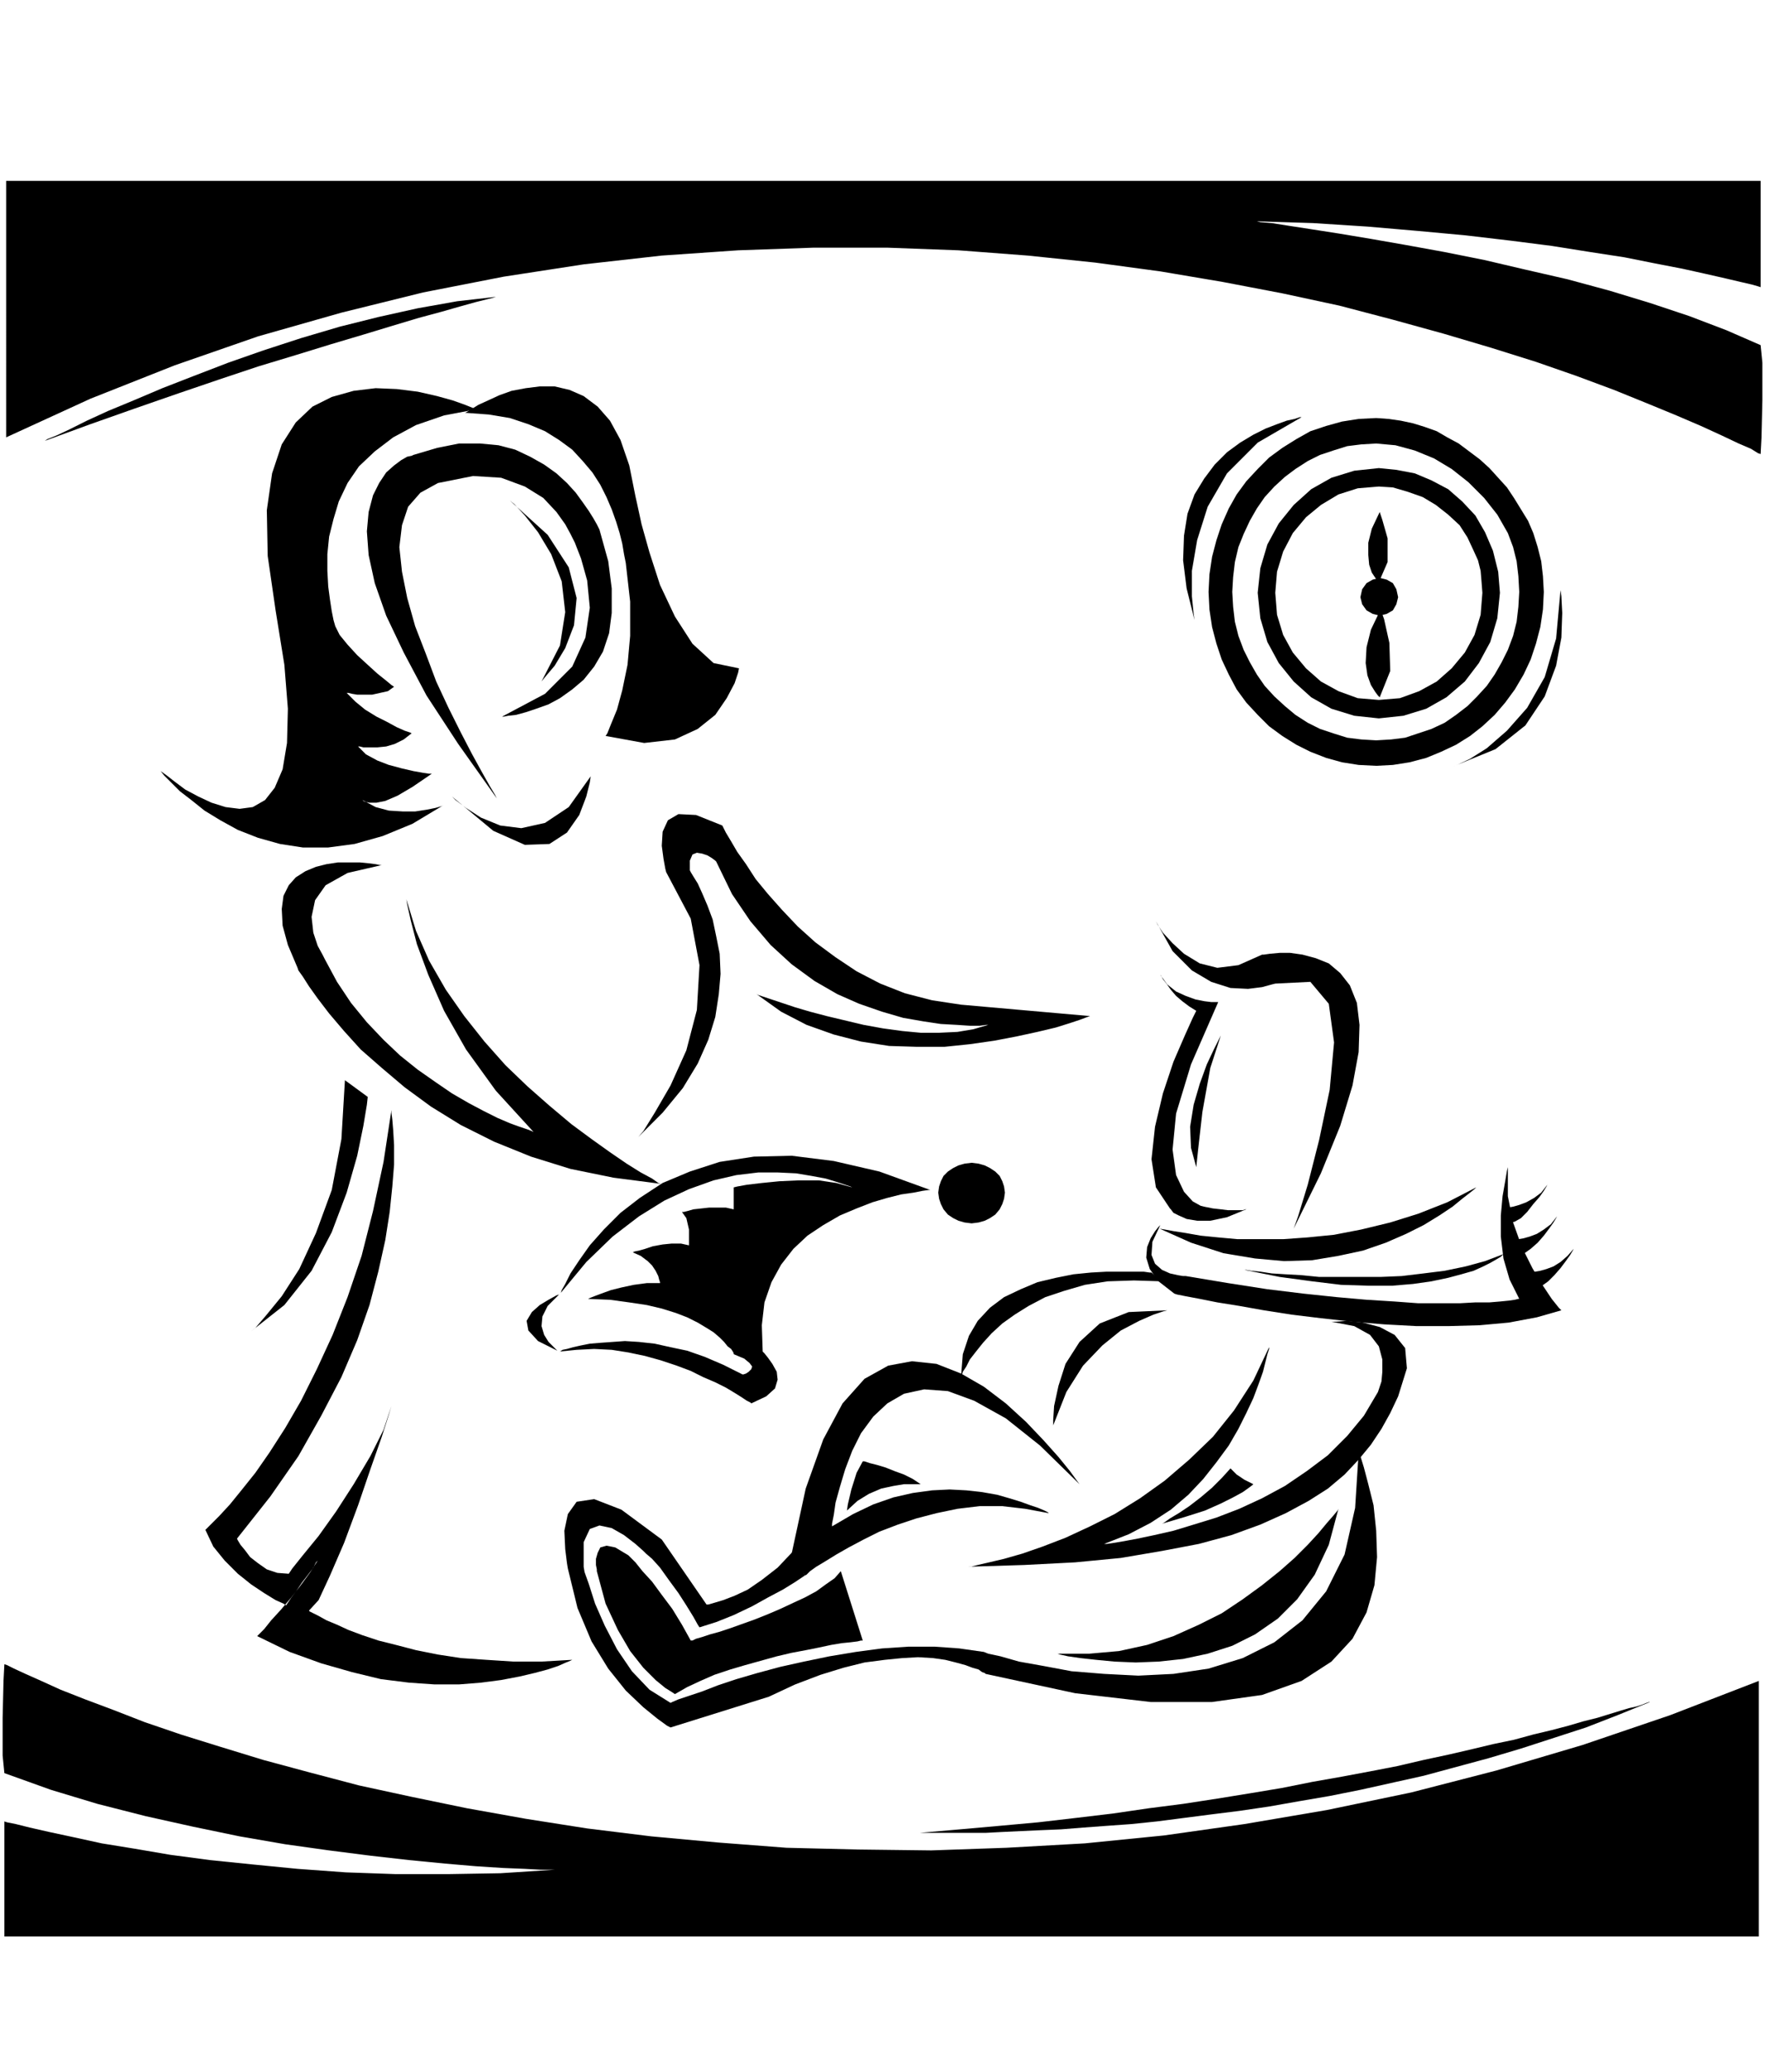
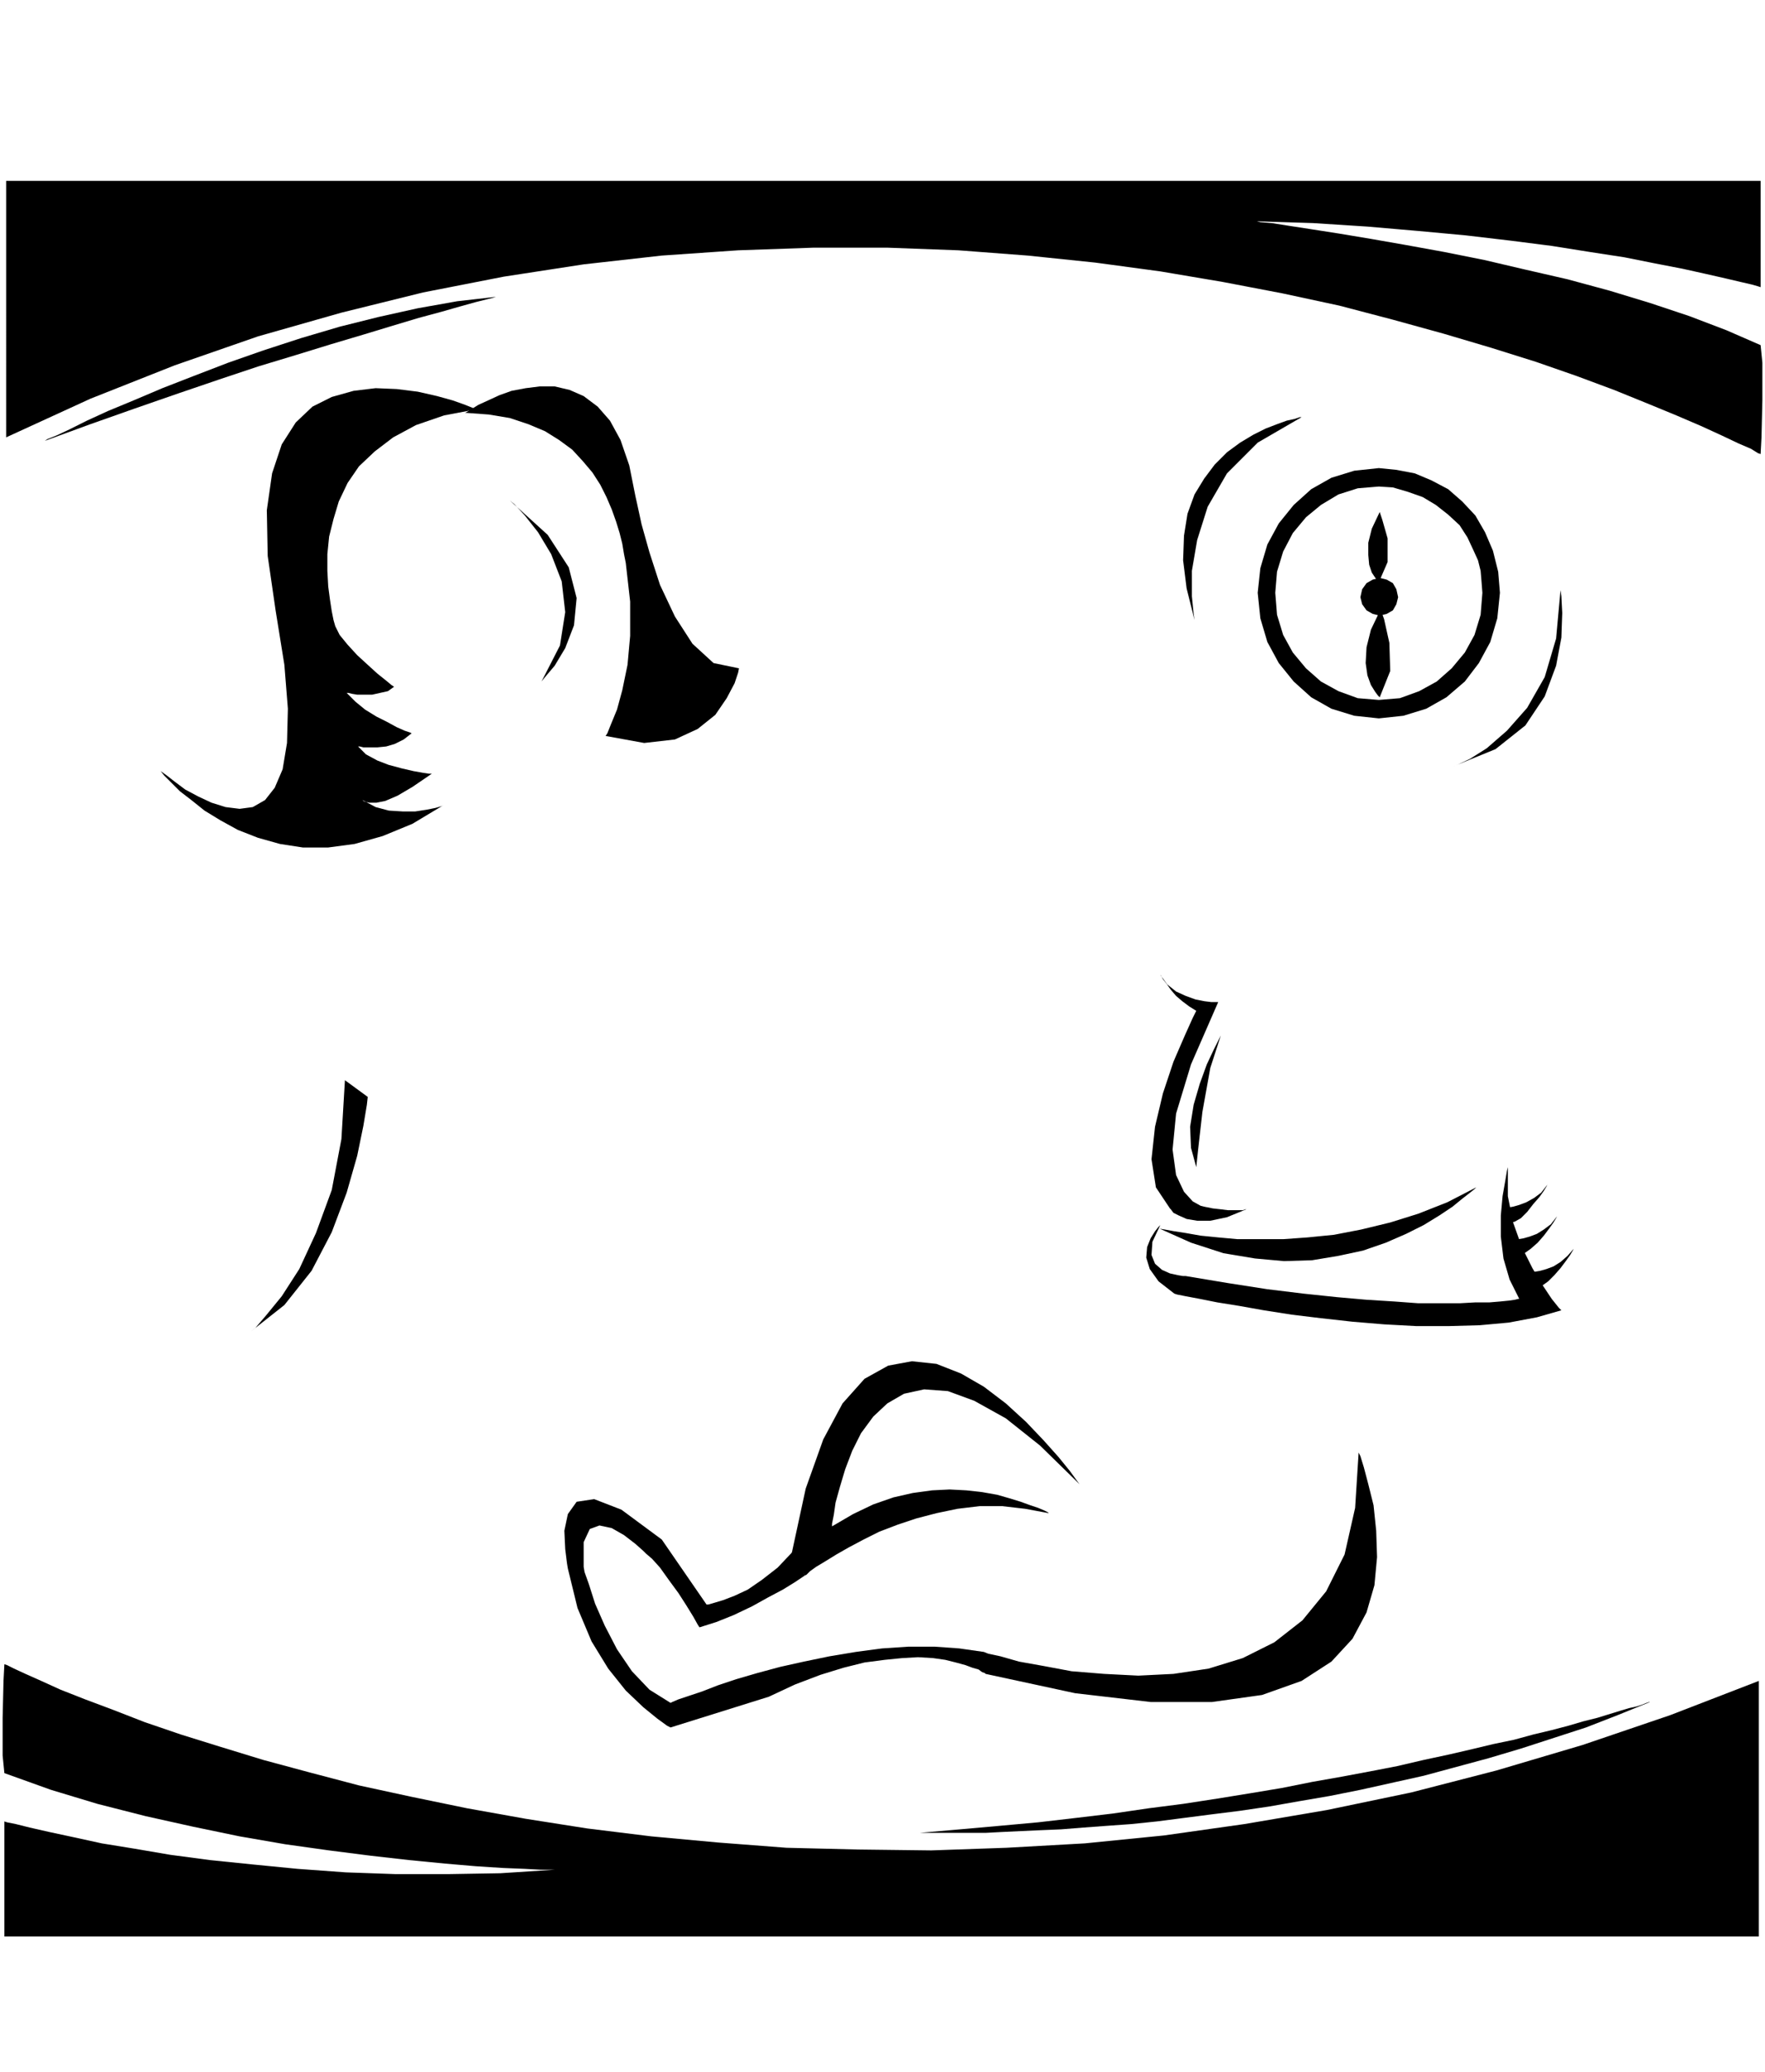
<svg xmlns="http://www.w3.org/2000/svg" width="2.011in" height="2.359in" fill-rule="evenodd" stroke-linecap="round" preserveAspectRatio="none" viewBox="0 0 2011 2359">
  <style>.pen1{stroke:none}.brush2{fill:#000}</style>
  <path d="m543 466-3-1-10-4-14-5-18-5-22-5-24-3-24-1-25 3-25 7-22 11-19 18-16 25-11 33-6 42 1 52 9 62 10 62 4 50-1 39-5 30-9 21-11 14-14 8-15 2-16-2-16-5-15-7-15-8-12-9-9-7-7-5-2-2 2 2 4 5 8 8 10 10 13 10 15 12 18 11 20 11 23 9 25 7 26 4h29l30-4 32-9 34-14 35-21-2 1-7 2-10 2-13 2h-14l-16-1-15-4-15-8 1 1 2 1 5 1h8l10-2 14-6 17-10 22-15h-3l-7-1-11-2-13-3-15-4-13-5-13-7-9-9h2l4 1h16l10-1 10-3 10-5 9-7-2-1-6-2-9-4-11-6-12-6-13-8-11-9-10-10h2l4 1 6 1h17l9-2 9-2 7-5-3-2-6-5-10-8-11-10-12-11-11-12-9-11-5-10-2-7-2-10-2-13-2-15-1-18v-19l2-20 5-20 6-20 10-21 13-19 18-17 21-16 26-14 32-11 37-7z" class="pen1 brush2" />
  <path d="m530 470 2-1 5-3 8-5 11-5 13-6 14-5 16-3 16-2h17l17 4 16 7 16 12 14 16 12 22 10 29 7 35 2 9 5 23 9 32 12 37 17 36 20 31 24 22 29 6-1 5-4 12-9 17-13 19-20 16-26 12-35 4-44-8 2-3 4-10 7-17 6-22 6-29 3-33v-39l-5-44-2-10-2-12-3-12-4-13-5-14-6-14-7-14-9-14-11-13-12-13-15-11-16-10-19-8-21-7-24-4-27-2z" class="pen1 brush2" />
-   <path d="M572 816h2l5-1 9-1 11-3 12-4 14-5 13-7 14-10 13-11 12-15 10-17 7-21 3-23v-28l-4-31-10-36-1-2-2-4-4-7-5-8-7-10-8-11-10-11-12-11-14-10-16-9-17-8-19-5-21-2h-24l-25 5-27 8-2 1-5 1-7 4-8 6-9 8-8 12-7 14-5 19-2 22 2 27 7 32 13 37 20 42 26 49 36 55 44 62-2-4-6-10-9-16-11-20-13-25-14-28-14-30-12-32-12-31-9-32-6-30-3-28 3-25 7-21 14-16 20-11 40-8 32 2 27 10 21 13 15 16 10 14 6 11 2 4 3 6 7 18 7 25 3 31-5 34-15 33-31 31-49 26zM435 985h-2l-5-1-8-1-10-1h-25l-13 2-12 3-12 5-11 7-8 9-6 12-2 15 1 19 6 22 11 26 1 3 5 7 7 11 10 14 13 17 17 20 19 21 24 21 26 22 30 22 34 21 38 19 42 17 45 14 49 10 54 7-3-1-7-5-13-7-16-10-19-13-21-15-23-17-25-21-25-22-25-24-24-27-23-29-21-30-19-33-15-34-11-36 1 6 4 18 7 27 13 35 18 41 25 44 34 47 43 47-2-1-5-2-9-3-11-4-14-6-16-8-17-9-19-11-19-13-20-14-20-16-19-18-19-20-18-22-16-24-14-26-2-4-6-11-5-15-2-18 4-19 12-17 25-14 39-9zm292 310 6-7 13-21 18-31 18-40 12-46 3-51-10-53-28-53-1-4-2-11-2-15 1-16 6-13 12-7 20 1 30 12 1 2 3 6 6 10 7 12 10 14 11 17 14 17 16 18 18 19 20 18 23 17 24 16 27 14 28 11 31 8 33 5 147 13-3 1-8 3-12 4-16 5-21 5-23 5-26 5-28 4-29 3h-31l-32-1-32-5-31-8-31-11-29-15-28-20 2 1 6 2 9 3 12 4 15 5 17 5 19 5 21 5 21 5 22 4 22 3 21 2h21l21-1 18-3 17-5h-2l-8 1h-11l-15-1-18-1-20-3-23-4-24-7-26-9-25-11-26-15-26-19-24-22-23-27-21-31-18-37-1-1-4-3-5-3-6-2-6-1-5 2-3 7v11l1 2 3 5 5 8 5 11 6 14 6 16 4 19 4 20 1 23-2 23-4 26-8 26-12 27-17 28-23 28-28 28z" class="pen1 brush2" />
-   <path d="m515 907 4 4 12 9 17 11 22 9 24 3 27-6 27-18 25-35-1 7-4 16-8 21-14 20-20 13-28 1-36-16-47-39zm-69 357v3l1 8 1 12 1 17v22l-2 25-3 29-5 32-8 36-10 38-14 40-18 42-23 44-26 46-32 46-38 48 1 2 3 5 5 6 6 8 9 7 10 7 12 4 13 1 4-6 12-15 18-22 20-28 20-31 19-32 15-30 9-27-3 10-8 25-13 37-14 41-16 43-16 37-13 28-11 12 1 1 4 2 6 3 9 5 12 5 13 6 16 6 18 6 20 5 23 6 25 5 26 4 29 2 31 2h32l35-2-2 1-5 2-9 4-12 4-15 4-17 4-21 4-23 3-25 2h-28l-29-2-32-4-33-8-35-10-36-13-37-18 2-2 6-6 8-10 11-12 11-13 11-14 11-15 9-14-2 2-3 6-6 8-7 9-6 9-6 8-4 6-2 3-3-2-9-4-13-8-15-10-15-12-15-15-13-16-9-19 2-2 5-5 9-9 12-13 13-16 16-20 16-23 18-28 18-31 18-36 18-39 17-43 16-47 13-51 12-56 9-59zm193 208 1-3 4-7 6-12 10-15 12-17 16-18 19-19 22-17 26-17 31-13 34-11 39-6 43-1 48 6 52 12 58 21h-2l-7 1-10 2-14 2-16 4-17 5-18 7-19 8-19 11-18 12-16 15-14 18-11 20-8 23-3 26 1 30 2 2 4 5 5 7 5 9 1 9-3 10-10 9-17 8-1-1-4-2-6-4-8-5-10-6-12-6-14-6-14-7-16-6-18-6-18-5-19-4-19-3-20-1-20 1-20 2h1l3-2 5-1 7-2 9-2 10-2 12-1 14-1 14-1 16 1 18 2 18 4 19 4 20 7 21 9 22 11h1l3-1 3-2 3-3 1-3-3-4-6-5-12-5v-1l-1-2-2-3-4-3-4-5-5-5-7-6-8-5-10-6-12-6-13-5-16-5-17-4-20-3-22-3-25-1 2-1 5-2 8-3 11-4 12-3 14-3 15-2h15v-1l-1-3-1-4-3-6-4-6-5-5-8-6-9-4 2-1 5-1 7-2 9-3 11-2 10-1h11l9 2v-18l-3-13-5-7h2l4-1 7-2 9-1 9-1h19l9 2v-25l4-1 11-2 17-2 20-2 22-1h23l20 3 18 5-2-1-6-2-9-3-13-4-16-3-18-3-21-1h-22l-25 3-26 6-28 10-28 13-29 18-30 23-30 29-29 35zm468-79 8-1 7-2 6-3 6-4 5-6 3-6 2-6 1-7-1-7-2-6-3-6-5-5-6-4-6-3-7-2-8-1-8 1-7 2-6 3-6 4-5 5-3 6-2 6-1 7 1 7 2 6 3 6 5 6 6 4 6 3 7 2 8 1zm-470 81-3 1-9 5-10 6-9 8-6 10 2 11 11 12 24 12-2-1-4-4-6-6-5-8-3-10 1-11 6-12 13-13zm880 31h5l13-1 18 2 19 5 17 9 12 15 2 23-10 32-9 19-10 18-12 18-14 17-16 17-19 16-22 14-26 14-29 13-33 12-37 10-42 8-47 8-52 5-58 3-64 2h3l8-2 13-3 17-4 21-6 23-8 26-10 28-13 28-14 29-18 28-20 28-24 27-26 24-30 22-34 18-38v2l-2 6-2 8-3 12-5 14-6 16-8 17-9 18-11 19-14 19-15 19-17 18-20 17-23 15-25 13-28 11h3l7-1 12-2 16-3 19-4 22-5 23-7 26-8 26-10 26-12 26-14 25-17 24-18 22-22 19-23 16-27 1-3 3-9 1-11v-14l-4-15-10-13-18-10-26-5zm-200-456 2 4 6 9 11 12 13 12 18 11 20 5 24-3 27-12h2l7-1 11-1h12l14 2 15 4 15 6 13 11 11 14 8 20 3 25-1 31-7 38-14 46-22 54-31 63 5-14 11-36 13-51 12-57 5-54-6-44-21-25-40 2-4 1-11 3-16 2-20-1-22-7-22-13-22-22-19-34z" class="pen1 brush2" />
  <path d="M1388 1141h-8l-8-1-10-2-11-4-11-5-10-8-8-11 1 1 2 4 4 5 5 7 6 7 7 6 8 6 8 5-4 8-9 20-13 30-12 36-9 38-4 37 5 32 16 24 1 1 3 4 6 3 9 4 12 2h15l19-4 22-9h-1l-3 1h-17l-8-1-9-1-10-2-4-1-9-5-10-11-9-19-4-29 4-41 17-56 31-71z" class="pen1 brush2" />
  <path d="m1322 1395-2 2-4 5-5 8-4 10-1 12 4 13 10 14 18 14 3 1 10 2 16 3 20 4 25 4 28 5 32 5 33 4 36 4 36 3 37 2h36l36-1 33-3 32-6 28-8-3-3-8-10-10-15-12-20-12-24-10-28-6-30v-33l-1 4-2 12-3 17-2 22v24l3 25 7 24 11 22h-1l-4 1-7 1-10 1-12 1h-16l-18 1h-47l-27-2-32-2-34-3-38-4-41-5-45-7-48-8h-3l-6-1-9-2-9-4-8-7-4-10 1-15 9-19z" class="pen1 brush2" />
  <path d="m1319 1398 2 1 6 1 11 2 13 2 17 3 20 2 22 2h52l28-2 30-3 31-6 33-8 32-10 33-13 33-17-2 2-5 4-9 7-11 9-15 10-18 11-20 10-23 10-26 9-28 6-30 5-32 1-33-3-36-6-37-12-38-17zm394-22h1l4-1 6-1 7-2 8-3 9-5 8-6 7-9-1 2-3 5-5 7-7 8-7 9-7 7-7 4-7 2-6-17zm12 36h1l4-1 6-1 7-2 8-3 8-5 8-6 7-9-1 2-3 5-5 7-6 8-7 8-8 7-7 5-6 1-6-16zm19 37h1l4-1 6-1 7-2 8-3 8-5 8-7 7-8-1 2-3 5-5 7-6 8-7 8-7 7-7 5-7 1-6-16zm-196 205 2 4 4 13 5 19 6 24 3 29 1 30-3 32-9 31-16 30-24 26-34 22-45 16-57 8h-70l-86-10-102-22-1-1-3-1-4-3-7-2-8-3-11-3-12-3-14-2-17-1-18 1-20 2-23 3-24 6-26 8-29 11-30 14-112 35-4-2-11-8-16-13-20-19-20-25-19-31-16-38-11-45-1-6-2-16-1-21 4-19 10-14 20-3 31 12 46 34 51 74h2l7-2 10-3 13-5 15-7 16-11 18-14 18-19 13 28-3 2-9 6-13 8-17 9-18 10-21 10-20 8-19 6-2-3-5-9-8-13-9-14-11-15-10-14-9-10-7-6-3-3-9-8-13-10-14-8-14-3-11 4-7 15v28l1 6 5 14 7 22 11 25 14 27 17 25 20 21 24 15 2-1 7-3 12-4 15-5 18-7 21-7 24-7 26-7 27-6 29-6 30-5 30-4 30-2h30l28 2 28 4 5 2 14 3 21 6 28 5 32 6 37 3 39 2 40-2 40-6 39-12 36-18 32-25 27-33 21-42 12-53 4-63z" class="pen1 brush2" />
  <path d="m1230 1690-3-4-8-11-13-16-17-19-20-21-23-21-25-19-26-15-28-11-28-3-27 5-27 15-25 28-22 41-20 56-16 74 15 25 2-1 4-4 7-5 10-6 13-8 14-8 17-9 18-9 21-8 21-7 23-6 24-5 25-3h26l26 3 27 5-1-1-4-2-7-3-9-3-11-4-13-4-14-4-17-3-18-2-19-1-20 1-22 3-22 5-23 8-23 11-24 14v-3l2-10 2-14 5-18 6-20 8-21 10-20 14-19 16-15 19-11 23-5 27 2 30 11 36 20 39 31 45 44zm161-511-2 4-6 12-8 17-8 22-7 24-4 25 1 24 6 22 2-19 5-44 9-50 12-37zM617 776l4-5 11-13 12-20 10-26 3-31-9-35-24-37-43-39 5 4 12 13 15 19 15 25 12 31 4 35-6 38-21 41z" class="pen1 brush2" />
-   <path d="m769 1929-3-2-8-5-11-9-14-14-15-19-14-24-14-30-10-37v-2l-1-5v-7l2-7 3-6 7-2 10 2 15 9 2 2 6 6 8 10 11 12 11 15 12 16 11 18 10 18h2l4-2 7-2 9-3 11-3 12-4 14-5 14-5 15-6 14-6 15-7 13-6 13-7 11-8 10-7 7-8 25 79h-2l-4 1-8 1-10 1-12 2-14 3-15 3-16 3-17 4-18 5-18 5-17 5-18 6-16 7-15 7-14 8zm649-483h2l6 1 10 1 13 2 16 1 18 1 20 2h70l24-1 25-3 24-3 24-5 22-6 21-8-1 1-2 2-5 3-7 4-8 4-11 5-14 4-15 4-19 4-21 3-24 2h-27l-31-1-33-4-37-5-40-8zm-106 3h-2l-7-1h-42l-18 1-20 2-20 4-21 5-19 8-19 9-16 12-14 15-10 17-7 21-2 25 1-1 1-4 4-6 4-8 7-9 8-10 10-11 12-11 14-10 16-10 19-10 21-7 24-7 26-4 30-1 32 1-12-10zm18 43-4 1-12 4-16 7-21 11-21 17-22 23-19 30-15 38v-6l1-16 5-23 8-25 16-25 23-21 33-13 44-2zm-6 243 2-1 7-5 10-6 12-8 13-10 13-11 11-11 10-11 2 2 5 5 9 6 10 5-1 1-4 3-7 5-11 6-14 7-18 8-22 7-27 8zm-359-15 1-7 4-17 6-19 7-13h2l6 2 8 2 10 3 10 4 11 4 10 5 9 6h-19l-12 2-14 3-14 6-13 8-12 11zm240 163 3 1 9 2 14 2 18 2 21 2 24 1 26-1 28-3 28-6 28-9 26-13 26-18 22-22 20-28 16-34 11-41-1 2-5 6-7 8-10 12-12 13-15 15-17 15-20 16-22 16-24 16-26 13-29 13-30 10-32 7-34 3h-36zm526-1209-1 17-2 17-4 16-6 16-7 14-8 14-9 13-11 12-11 11-13 10-13 9-15 7-15 5-15 5-16 2-17 1-17-1-16-2-16-5-15-5-14-7-14-9-12-10-12-11-11-12-9-13-8-14-7-14-6-16-4-16-2-17-1-17 1-17 2-17 4-17 6-15 7-15 8-14 9-13 11-12 12-11 12-9 14-9 14-7 15-5 16-5 16-2 17-1 22 2 22 6 22 9 20 12 19 15 18 18 15 19 12 21h29l-6-14-8-13-8-13-8-12-10-11-10-11-11-10-12-9-12-9-13-7-12-7-14-5-13-4-14-3-14-2-14-1-20 1-19 3-18 5-18 6-16 9-16 10-15 11-13 13-13 14-11 15-9 16-8 18-6 18-5 19-3 20-1 20 1 20 3 20 5 19 6 18 8 17 9 17 11 15 13 14 13 13 15 11 16 10 16 8 18 7 18 5 19 3 20 1 19-1 19-3 19-5 17-7 17-8 16-10 14-11 14-13 12-14 11-15 10-17 8-17 6-18 5-19 3-20 1-20-1-18-2-17-4-16-5-16h-29l6 16 4 16 2 17 1 18z" class="pen1 brush2" />
  <path d="m1689 675-2 25-7 23-11 20-15 18-17 15-20 11-22 8-24 2-24-2-22-8-20-11-17-15-15-18-11-20-7-23-2-25 2-24 7-23 11-21 15-18 17-14 20-12 22-7 24-2 16 1 17 5 17 6 15 9 14 11 13 12 9 14 7 15h22l-9-21-11-19-15-16-16-14-19-10-19-8-21-4-20-2-28 3-26 8-23 13-20 18-17 21-13 24-8 27-3 28 3 29 8 27 13 24 17 21 20 18 23 13 26 8 28 3 28-3 26-8 23-13 21-18 16-21 13-24 8-27 3-29-1-12-1-12-3-12-3-12h-22l5 11 3 12 1 12 1 13zM419 1249l-1 9-4 24-7 34-12 42-17 45-23 44-31 39-38 30 5-4 12-14 18-22 20-31 19-41 18-49 11-58 4-67 26 19z" class="pen1 brush2" />
  <path d="m1572 701 8-2 7-4 4-7 2-8-2-9-4-7-7-4-8-2-8 2-7 4-5 7-2 9 2 8 5 7 7 4 8 2z" class="pen1 brush2" />
  <path d="m1572 794-2-2-3-4-5-8-4-11-2-14 1-18 5-20 11-23 4 11 6 27 1 32-12 30zm-1-131-1-1-3-4-4-6-3-9-1-11v-14l4-16 9-19 3 9 6 21v27l-10 23zm84 210 5-2 15-7 19-12 23-20 23-26 20-35 13-44 5-55 1 7 1 19-1 28-6 32-13 35-22 33-34 27-49 20zM7 206h1999v121l-3-1-7-2-13-3-17-4-22-5-27-6-31-6-35-7-39-6-44-7-47-6-51-6-54-5-58-5-62-4-64-2 4 1 13 1 19 3 26 4 32 5 36 6 40 7 44 8 45 9 47 11 48 11 48 13 46 14 45 15 42 16 39 17 2 20v43l-1 42-1 19-3-1-8-5-14-6-19-9-24-11-28-12-34-14-37-15-43-16-46-16-51-16-54-16-58-16-61-16-65-14-68-13-71-12-74-10-77-8-79-6-81-3h-84l-86 3-87 6-89 10-91 14-92 18-93 23-95 27-95 33-96 38-96 44V206z" class="pen1 brush2" />
  <path d="m51 502 3-2 10-4 15-7 20-10 24-11 29-12 33-14 36-14 39-15 40-14 43-14 44-13 44-11 45-10 45-8 44-5-3 1-8 2-12 3-18 5-21 6-26 7-30 9-33 10-37 11-39 12-43 13-45 15-47 16-49 17-51 18-52 19zm1953 1703H5v-131l3 1 10 2 16 4 22 5 28 6 32 7 37 6 41 7 45 6 49 5 51 5 55 4 57 2h59l60-1 62-4h-16l-18-1-25-1-31-2-35-3-41-4-44-5-47-6-50-7-52-9-53-11-54-12-55-14-53-16-53-19-2-20v-43l1-42 1-19 3 1 8 4 13 6 18 8 22 10 28 11 32 12 36 14 41 14 45 14 49 15 52 14 57 15 60 13 63 13 67 12 70 11 73 9 76 7 78 6 82 2 83 1 86-3 89-5 90-9 92-13 94-16 96-20 97-25 98-29 100-34 101-39v291z" class="pen1 brush2" />
  <path d="M1048 2087h75l19-1 21-1 22-1 24-1 25-2 27-2 28-2 29-3 31-4 31-4 32-4 34-5 34-6 35-6 35-7 36-8 36-8 37-10 37-10 37-11 37-12 37-12 36-14 37-15h-1l-3 1-5 2-6 2-9 2-10 3-13 4-13 4-16 4-17 5-19 5-21 5-22 6-24 5-25 6-26 6-28 6-30 7-31 6-32 6-34 6-35 7-36 6-37 6-39 6-39 5-41 6-42 5-43 5-44 4-45 4-46 4zm313-1381-1-7-2-20v-29l6-35 12-38 22-38 35-35 50-29h-2l-6 2-9 2-11 4-13 5-14 7-15 9-15 11-14 14-12 16-11 18-8 22-4 25-1 28 4 32 9 36z" class="pen1 brush2" />
</svg>